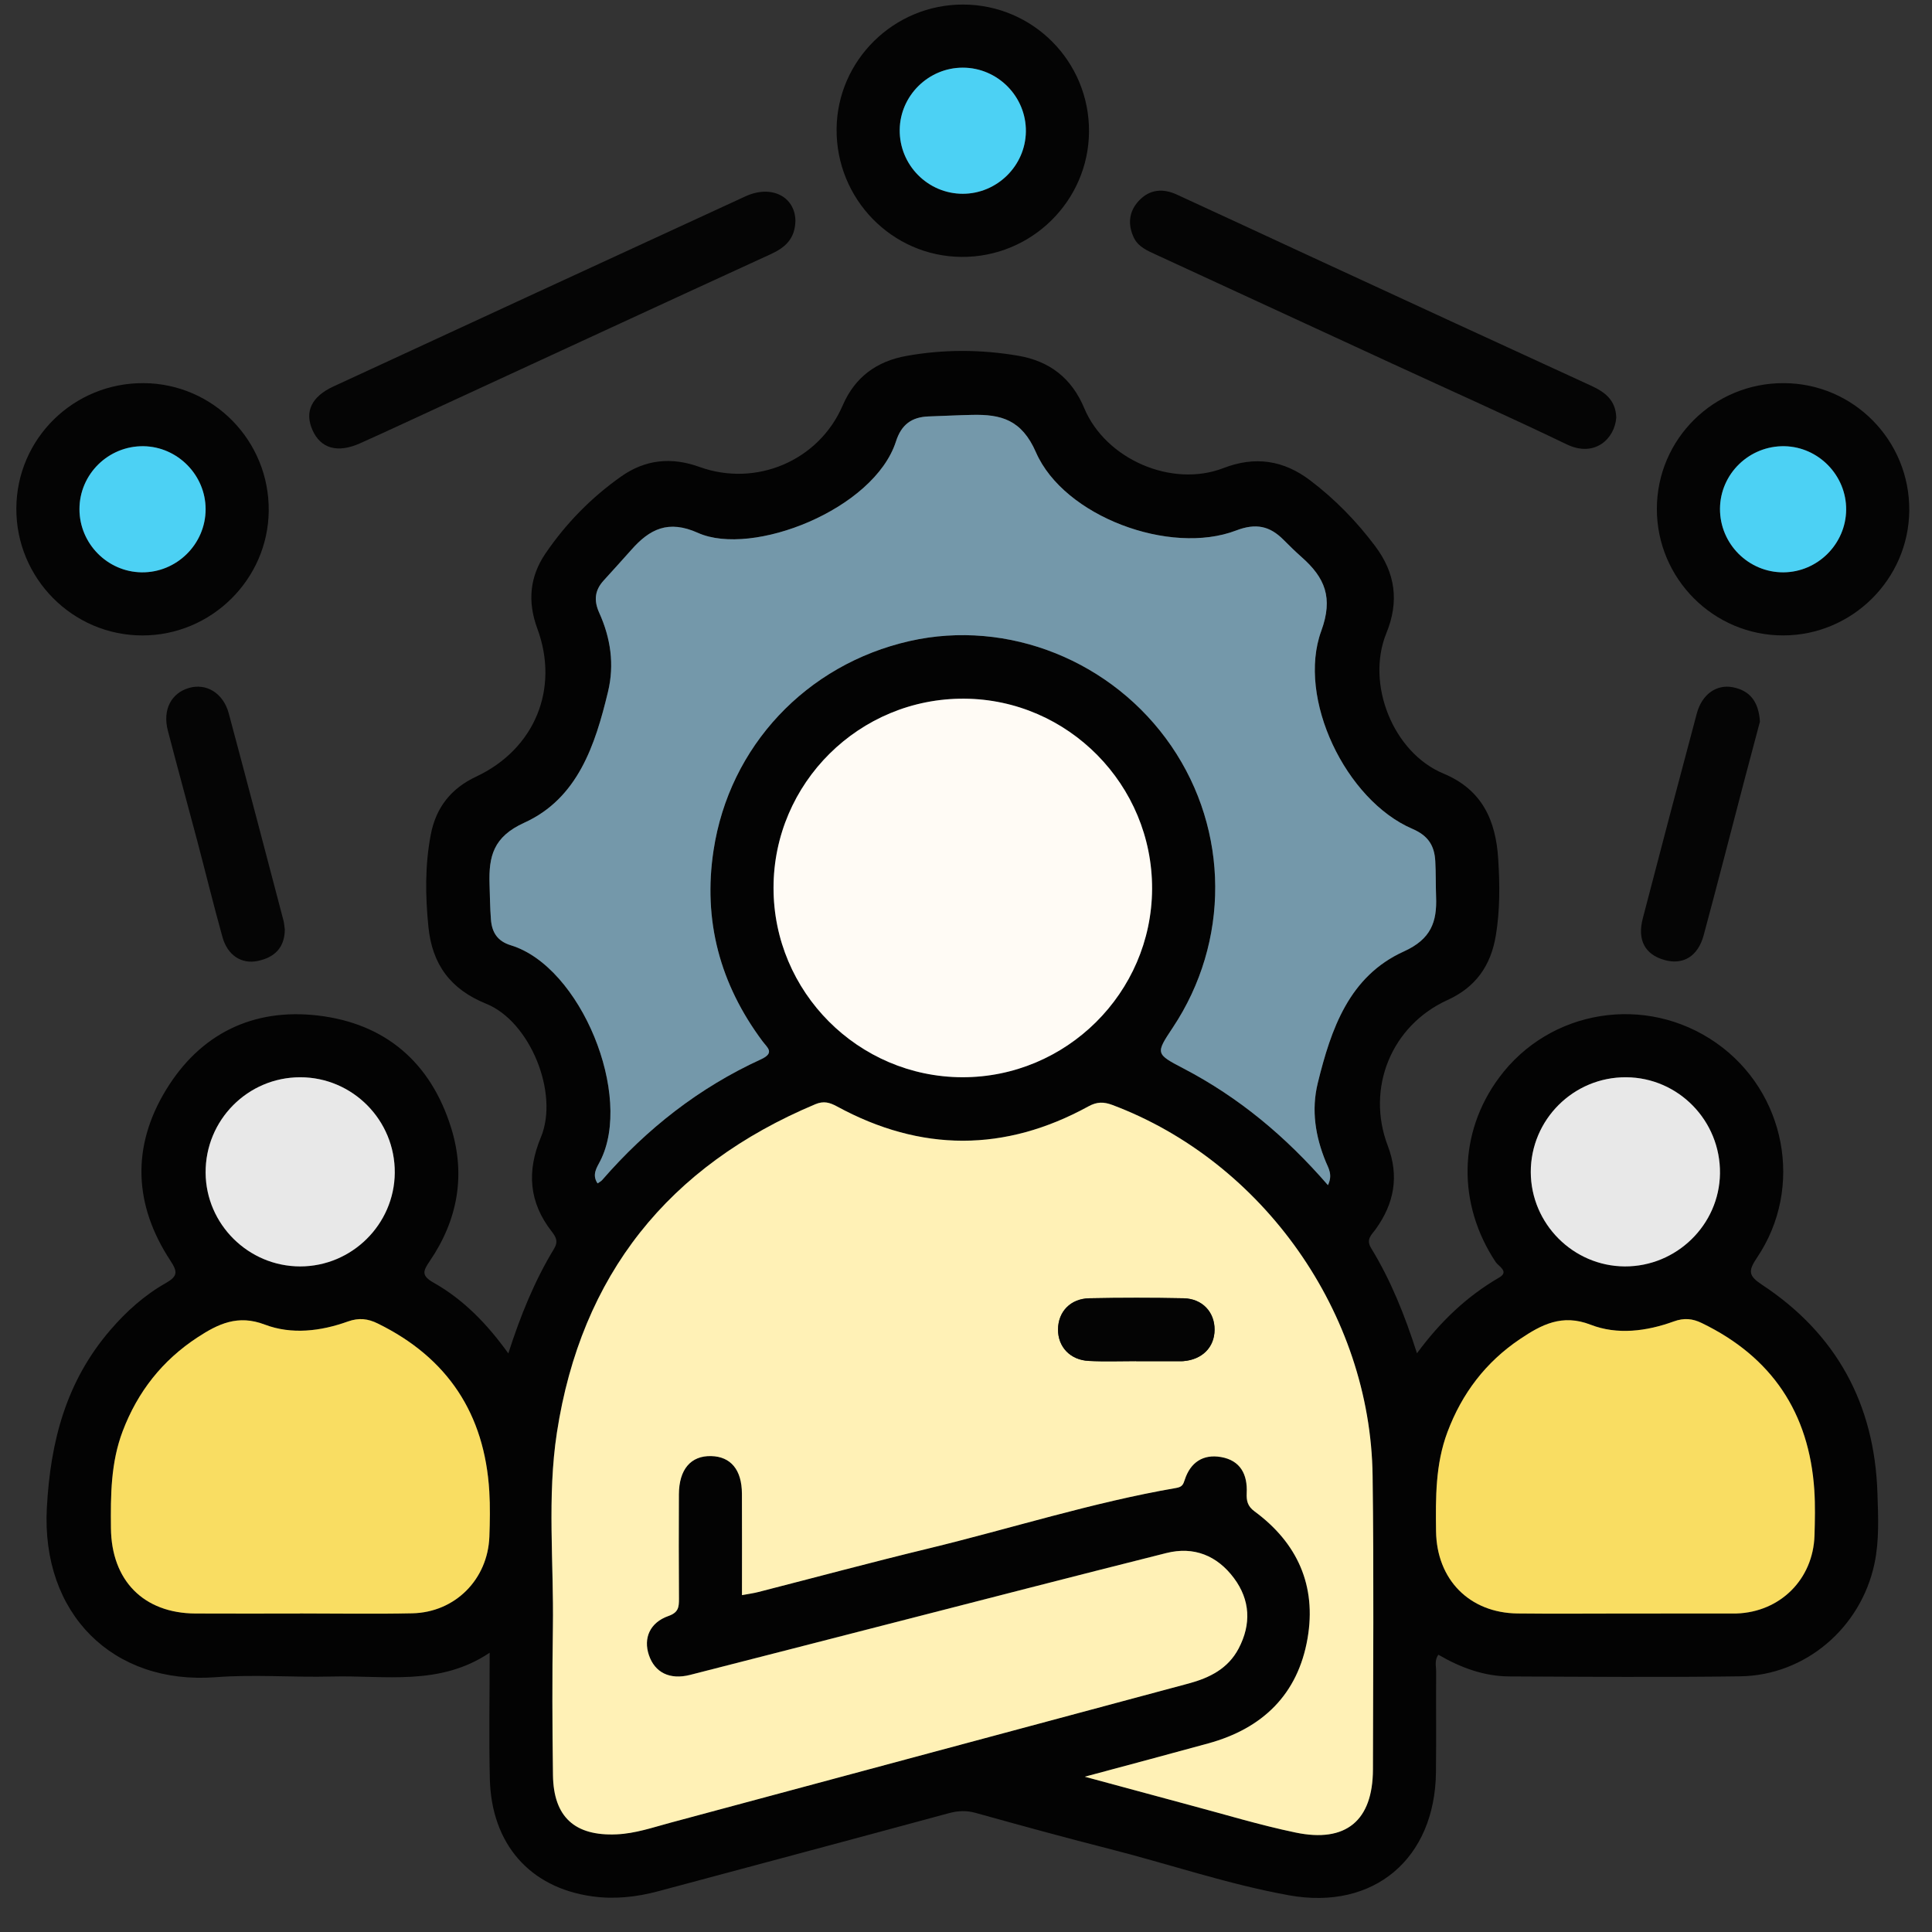
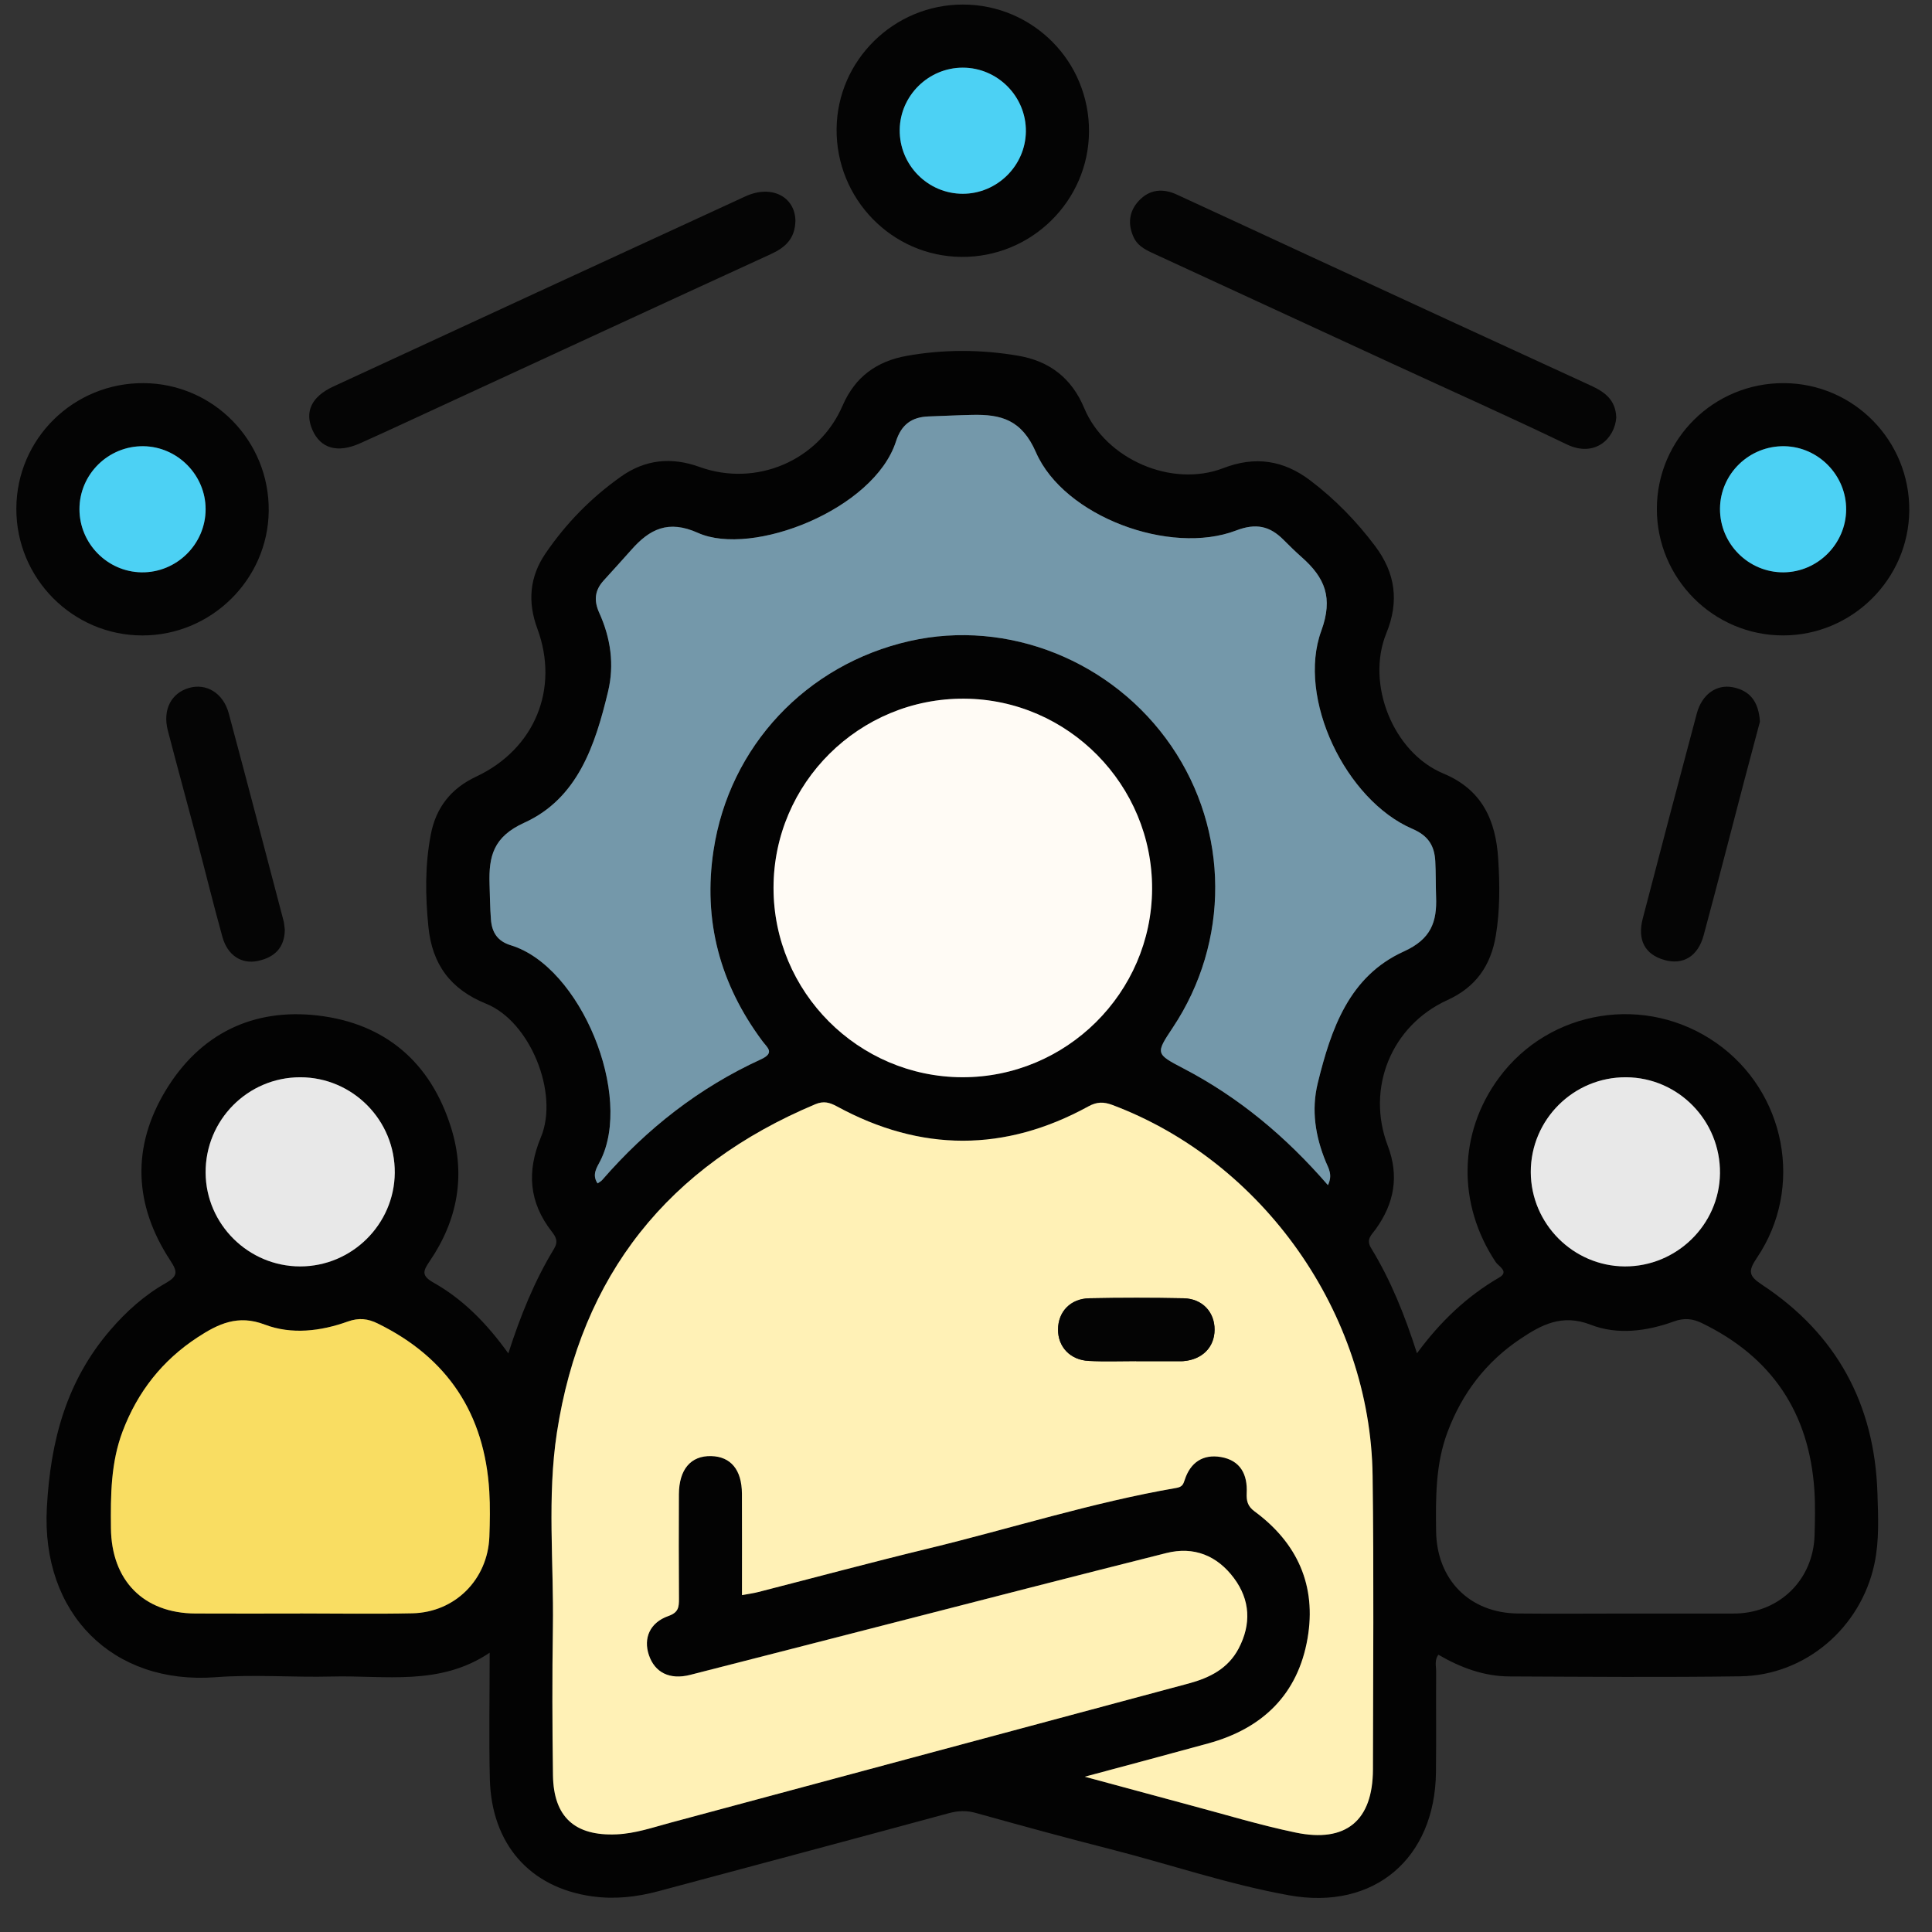
<svg xmlns="http://www.w3.org/2000/svg" version="1.1" id="Layer_1" x="0px" y="0px" width="85px" height="85px" viewBox="0 0 85 85" xml:space="preserve">
  <rect x="0" y="0" width="85" height="85" fill="#333333" stroke="none" />
  <g id="Layer_1_1_" display="none">
    <path display="inline" fill="#030303" d="M42.807,4.472c11.269,0,22.541,0.083,33.808-0.04c4.668-0.05,8.201,3.523,8.171,8.15   c-0.093,14.03-0.03,28.062-0.036,42.092c-0.001,3.911-2.402,6.93-6.115,7.725c-0.722,0.156-1.455,0.145-2.188,0.145   c-6.227,0.003-12.452,0.01-18.68-0.011c-0.635-0.003-0.882,0.114-0.861,0.821c0.055,1.886,0.041,3.774,0.005,5.662   c-0.011,0.575,0.123,0.764,0.731,0.756c2.535-0.035,5.072-0.043,7.606-0.002c2.024,0.033,3.799,0.73,5.179,2.269   c0.86,0.957,1.315,2.081,1.313,3.38c-0.003,1.268,0.003,2.536-0.001,3.805c-0.004,1.284-0.434,1.723-1.721,1.723   c-10.113,0.003-20.229,0-30.343,0c-7.945,0-15.89,0.002-23.835,0c-1.569,0-1.926-0.359-1.928-1.938c0-0.986,0-1.973,0-2.959   c0-3.25,1.911-5.523,5.111-6.137c1.094-0.208,2.189-0.146,3.286-0.152c1.888-0.013,3.776-0.037,5.662,0.014   c0.662,0.021,0.786-0.191,0.773-0.801c-0.04-1.859-0.05-3.722,0.003-5.578c0.021-0.731-0.233-0.865-0.905-0.863   c-6.311,0.023-12.622,0.006-18.933,0.018c-3.29,0.008-5.734-1.385-7.253-4.318c-0.511-0.987-0.75-2.061-0.75-3.174   c-0.003-14.37-0.021-28.738,0.01-43.106c0.009-4.264,3.414-7.468,7.826-7.472C20.098,4.464,31.452,4.472,42.807,4.472z    M74.936,42.17c-1.028,0.671-1.494,1.51-0.854,2.717c0.128,0.24,0.154,0.535,0.217,0.807c0.08,0.351,0.286,0.531,0.649,0.523   c1.06,0.271,2.118,0.547,3.18,0.819c1.106,0.296,2.214,0.595,3.322,0.888c0.353,0.094,0.618,0.137,0.601-0.416   c-0.041-1.316-0.031-2.638-0.002-3.955c0.01-0.432-0.166-0.585-0.546-0.673c-1.116-0.26-2.226-0.543-3.338-0.817   c-0.531-0.146-1.083-0.241-1.589-0.447C75.837,41.315,75.316,41.498,74.936,42.17z M80.848,39.854   c0.037,0.02,0.075,0.039,0.114,0.058c-0.017-0.042-0.034-0.083-0.051-0.125c-0.06-0.124-0.103-0.262-0.183-0.37   c-2.58-3.447-7.889-3.564-10.852-0.207c-0.59,0.668-1.182,0.963-2.061,0.733c-5.573-1.457-11.15-2.902-16.729-4.34   c-0.768-0.198-1.188-0.633-1.341-1.429c-0.646-3.31-3.31-5.64-6.655-5.796c-1.201-0.056-2.37,0.157-3.539,0.887   c1.757,0.452,3.354,0.897,4.968,1.264c0.906,0.206,1.41,0.689,1.625,1.59c0.287,1.202,0.631,2.391,0.98,3.577   c0.182,0.612,0.033,1.105-0.393,1.543c-0.941,0.97-1.887,1.936-2.826,2.907c-0.477,0.493-1.017,0.624-1.689,0.435   c-1.353-0.379-2.715-0.724-4.083-1.045c-0.324-0.076-0.655-0.3-1.094-0.127c0.127,0.184,0.211,0.325,0.315,0.45   c2.805,3.407,7.819,3.493,10.793,0.141c0.645-0.726,1.271-0.942,2.22-0.69c5.403,1.437,10.815,2.847,16.239,4.209   c1.007,0.254,1.539,0.721,1.733,1.756c0.356,1.889,1.433,3.345,3.024,4.401c2.127,1.416,5.152,1.554,6.932,0.337   c-0.248-0.279-0.609-0.269-0.923-0.353c-1.356-0.362-2.718-0.711-4.084-1.038c-0.698-0.168-1.144-0.551-1.333-1.251   c-0.338-1.247-0.7-2.488-1.039-3.735c-0.191-0.706-0.05-1.314,0.503-1.846c0.833-0.799,1.657-1.611,2.425-2.471   c0.641-0.716,1.328-0.907,2.258-0.643C77.672,39.123,79.232,39.597,80.848,39.854z M71.443,52.832   c-0.848-0.587-1.752-0.85-2.815-0.828c-3.257,0.059-6.517,0.061-9.772-0.003c-0.922-0.019-1.551,0.265-2.023,1.006   c-0.657,0.611-1.38,0.72-2.145,0.233c-1.453-0.924-2.764-0.811-4.408-0.139c-1.754,0.717-2.855,1.61-3.25,3.439   c-0.166,0.773-0.735,1.168-1.543,1.168c-1.771,0.002-3.543,0.002-5.315,0c-0.764-0.001-1.273-0.366-1.532-1.085   c-0.114-0.317-0.284-0.62-0.35-0.944c-0.254-1.253-0.949-2.021-2.247-2.209c-0.243-0.035-0.501-0.137-0.697-0.283   c-1.479-1.104-2.923-0.855-4.375,0.054c-0.766,0.479-1.487,0.379-2.144-0.234c-0.472-0.745-1.102-1.046-2.026-1.006   c-1.852,0.08-3.709,0.021-5.564,0.024c-4.58,0.009-9.161,0.021-13.741,0.031c-1.038-0.231-1.361-0.591-1.361-1.595   C6.129,37.644,6.128,24.824,6.136,12.005c0-1.399,0.862-2.254,2.25-2.313C8.583,9.683,8.78,9.688,8.977,9.688   c22.568,0,45.134,0,67.705,0c0.281,0,0.563-0.004,0.844,0.021c1.107,0.103,1.912,0.931,1.99,2.044   c0.02,0.281,0.01,0.563,0.01,0.845c0,7.241,0,14.481,0.007,21.722c0,0.31-0.146,0.677,0.284,0.877   c0.785,0.365,1.439,0.938,2.221,1.531c0-0.281,0-0.44,0-0.6c0-7.974,0.008-15.947-0.004-23.92c-0.004-2.98-2.066-5.029-5.059-5.03   c-22.767-0.006-45.531-0.006-68.295,0C5.654,7.181,3.618,9.25,3.61,12.293c-0.008,3.156-0.002,6.311-0.002,9.467   c0,10.96,0.006,21.92-0.006,32.879c-0.002,1.518,0.449,2.82,1.55,3.873c1.112,1.066,2.479,1.317,3.97,1.316   c22.455-0.014,44.911-0.01,67.366-0.01c0.31,0,0.619-0.004,0.93-0.021c2.211-0.108,4.032-1.612,4.475-3.794   c0.342-1.684,0.078-3.395,0.15-5.234C78.824,53.631,75.311,54.195,71.443,52.832z M74.945,34.031   c0.308,0.015,0.627-0.016,0.922,0.054c0.855,0.204,0.976-0.165,0.972-0.946c-0.034-6.354-0.019-12.709-0.019-19.064   c0-1.797,0-1.797-1.872-1.635c-0.169-0.015-0.335-0.044-0.503-0.044c-21.631-0.002-43.263,0.001-64.895-0.016   c-0.608,0-0.729,0.175-0.728,0.75c0.017,11.802,0.02,23.604-0.006,35.405c-0.001,0.705,0.233,0.802,0.849,0.799   c4.844-0.021,9.689-0.012,14.534-0.012c0.269,0,0.537,0,0.967,0c-0.768-0.805-0.59-1.563-0.155-2.262   c0.853-1.365,0.727-2.57,0.132-4.112c-0.715-1.852-1.674-3.013-3.592-3.436c-0.753-0.166-1.068-0.736-1.059-1.518   c0.021-1.662,0.005-3.323,0.006-4.985c0.001-1.238,0.155-1.615,1.328-1.917c1.692-0.437,2.481-1.452,3.196-3.057   c0.773-1.735,0.805-3.118-0.13-4.655c-0.489-0.804-0.248-1.476,0.405-2.103c1.138-1.091,2.236-2.224,3.353-3.339   c0.917-0.916,1.249-1.059,2.363-0.427c1.477,0.838,2.726,0.743,4.346,0.105c1.782-0.702,2.845-1.629,3.262-3.439   c0.199-0.863,0.836-1.189,1.712-1.175c1.548,0.027,3.098,0.007,4.646,0.007c1.457,0,1.775,0.124,2.166,1.48   c0.442,1.54,1.338,2.305,2.832,2.987c1.822,0.833,3.311,0.928,4.961-0.115c0.65-0.41,1.287-0.222,1.828,0.331   c0.905,0.927,1.825,1.839,2.748,2.75c1.911,1.888,1.873,1.699,0.727,4.084c-0.419,0.874-0.572,1.615,0.011,2.481   c0.37,0.548,0.657,1.205,0.782,1.852c0.205,1.044,0.806,1.515,1.768,1.842c2.661,0.903,2.346,0.848,2.357,3.405   c0.004,0.758-0.247,1.707,0.113,2.224c0.392,0.564,1.433,0.473,2.18,0.703c0.025,0.008,0.053,0.018,0.079,0.028   c0.323,0.131,0.569,0.053,0.825-0.2C70.182,35.062,72.412,34.192,74.945,34.031z M28.872,35.802   c-0.384-7.415,5.85-14.176,13.27-14.392c7.521-0.219,13.526,4.876,14.538,12.356c0.051,0.375,0.184,0.542,0.524,0.628   c1.553,0.393,3.104,0.795,4.653,1.2c0.383,0.1,0.592,0.101,0.604-0.429c0.043-1.681,0.069-1.681-1.526-2.302   c-0.262-0.102-0.518-0.222-0.785-0.305c-0.649-0.203-1.035-0.629-1.196-1.291c-0.392-1.594-1.022-3.091-1.874-4.496   c-0.318-0.524-0.33-1.057-0.063-1.607c0.172-0.354,0.321-0.717,0.481-1.077c0.563-1.26,0.565-1.263-0.406-2.227   c-0.558-0.555-1.046-1.376-1.714-1.571c-0.721-0.211-1.49,0.494-2.225,0.823c-0.687,0.308-1.271,0.292-1.907-0.106   c-1.101-0.689-2.274-1.287-3.54-1.542c-1.326-0.268-2.115-0.93-2.391-2.239c-0.034-0.162-0.146-0.31-0.176-0.472   c-0.168-0.87-0.664-1.171-1.549-1.069c-0.859,0.099-1.88-0.213-2.564,0.152c-0.661,0.354-0.703,1.461-1.011,2.238   c-0.252,0.637-0.655,1.001-1.322,1.157c-0.987,0.23-1.962,0.541-2.853,1.019c-2.883,1.548-1.911,1.406-5.009,0.099   c-0.406-0.171-0.671-0.167-0.946,0.18c-0.173,0.219-0.398,0.397-0.594,0.6c-0.548,0.563-1.422,1.067-1.547,1.714   c-0.124,0.638,0.483,1.436,0.82,2.14c0.334,0.699,0.313,1.323-0.105,1.989c-0.673,1.076-1.271,2.223-1.501,3.464   c-0.261,1.414-1.067,2.091-2.37,2.493c-1.407,0.433-1.39,0.504-1.383,1.952c0.004,0.787-0.25,1.764,0.121,2.307   c0.369,0.541,1.362,0.688,2.107,0.931c0.758,0.247,1.151,0.742,1.317,1.491c0.232,1.047,0.506,2.131,1.123,2.981   c1.118,1.539,1.053,2.987,0.071,4.498c-0.367,0.563-0.319,1.021,0.257,1.407c0.137,0.093,0.237,0.24,0.362,0.354   c0.6,0.545,1.05,1.491,1.784,1.58c0.679,0.082,1.458-0.48,2.158-0.828c0.678-0.338,1.277-0.304,1.906,0.101   c0.806,0.519,1.659,1.056,2.582,1.216c2.109,0.361,3.345,1.505,3.743,3.588c0.078,0.408,0.328,0.521,0.729,0.51   c0.816-0.027,1.639-0.058,2.449,0.006c0.662,0.054,0.958-0.209,1.131-0.813c0.16-0.564,0.438-1.096,0.633-1.65   c0.193-0.556,0.562-0.904,1.122-1.039c1.653-0.396,3.199-1.055,4.654-1.927c0.474-0.282,0.938-0.295,1.451-0.103   c0.853,0.322,1.704,1.193,2.526,0.896c0.791-0.285,1.316-1.265,2.019-1.869c0.511-0.438,0.573-0.812,0.278-1.425   c-0.369-0.772-1.064-1.556-0.85-2.415c0.225-0.895-0.206-0.964-0.798-1.089c-0.304-0.063-0.619-0.103-0.899-0.224   c-0.558-0.242-0.869-0.075-1.246,0.408c-2.629,3.394-6.104,5.32-10.394,5.502C35.58,49.609,29.284,43.768,28.872,35.802z    M42.837,78.238c7.856,0,15.714,0.005,23.572-0.008c0.858-0.002,2.01,0.379,2.493-0.174c0.424-0.483,0.103-1.607,0.137-2.447   c0.041-0.998-0.413-1.729-1.189-2.289c-0.901-0.65-1.928-0.862-3.025-0.862c-14.672,0.005-29.345,0.004-44.017,0.004   c-0.226,0-0.451-0.002-0.675,0.017c-2.325,0.191-3.51,1.459-3.51,3.748c0,0.338,0.051,0.687-0.01,1.012   c-0.168,0.904,0.253,1.021,1.05,1.019C26.053,78.229,34.445,78.238,42.837,78.238z M42.756,69.755   c3.547,0,7.096-0.009,10.645,0.011c0.548,0.002,0.801-0.092,0.787-0.729c-0.043-1.913-0.039-3.83-0.004-5.743   c0.012-0.62-0.238-0.761-0.791-0.76c-7.098,0.01-14.192,0.011-21.29-0.004c-0.522,0-0.676,0.166-0.669,0.679   c0.025,1.942,0.036,3.886-0.005,5.828c-0.012,0.616,0.199,0.735,0.767,0.731C35.717,69.743,39.237,69.755,42.756,69.755z    M51.479,42.481c-0.918-0.495-1.564-0.34-2.375,0.355c-5.365,4.607-13.638,2.094-15.63-4.689c-0.187-0.637-0.344-1.272,0.176-1.829   c0.523-0.561,1.155-0.438,1.806-0.269c2.121,0.552,4.249,1.08,6.369,1.632c0.311,0.081,0.543,0.148,0.837-0.112   c1.762-1.557,1.749-1.543,1.166-3.745c-0.151-0.574-0.442-0.801-0.995-0.934c-2.103-0.508-4.196-1.057-6.287-1.612   c-1.507-0.4-1.809-1.489-0.745-2.606c4.949-5.192,13.729-3.345,16.173,3.403c0.074,0.211,0.139,0.427,0.207,0.641   c0.246,0.746,0.992,0.717,1.473,0.663c0.434-0.049,0.105-0.634,0.017-0.957c-1.271-4.605-5.249-7.93-9.894-8.291   c-4.81-0.374-9.317,2.3-11.229,6.659c-1.946,4.435-0.879,9.558,2.675,12.853C39.92,48.001,47.711,47.467,51.479,42.481z    M60.552,49.271c2.269,0,4.388,0,6.589,0c-0.58-0.953-1.072-1.862-1.317-2.875c-0.068-0.282-0.271-0.342-0.482-0.396   c-1.711-0.445-3.426-0.873-5.133-1.327c-0.515-0.136-0.563,0.084-0.403,0.468c0.283,0.672,0.577,1.338,0.896,1.994   C61.05,47.855,61.2,48.557,60.552,49.271z" />
    <path display="inline" fill="#D7EBFD" d="M74.945,34.031c-2.533,0.161-4.766,1.03-6.59,2.832c-0.256,0.253-0.502,0.332-0.824,0.2   c-0.026-0.011-0.053-0.02-0.079-0.028c-0.747-0.23-1.788-0.139-2.181-0.703c-0.359-0.518-0.108-1.466-0.112-2.224   c-0.013-2.558,0.304-2.502-2.357-3.405c-0.962-0.327-1.563-0.798-1.768-1.842c-0.125-0.647-0.412-1.304-0.782-1.852   c-0.583-0.867-0.43-1.607-0.011-2.481c1.147-2.385,1.186-2.196-0.728-4.084c-0.922-0.91-1.842-1.823-2.746-2.75   c-0.543-0.553-1.179-0.741-1.828-0.331c-1.651,1.042-3.14,0.947-4.961,0.115c-1.494-0.682-2.391-1.447-2.834-2.987   c-0.39-1.356-0.707-1.479-2.164-1.48c-1.551,0-3.1,0.021-4.647-0.007c-0.876-0.015-1.513,0.312-1.712,1.175   c-0.417,1.81-1.48,2.737-3.262,3.439c-1.62,0.638-2.869,0.733-4.346-0.105c-1.115-0.632-1.446-0.489-2.363,0.427   c-1.116,1.115-2.214,2.248-3.353,3.339c-0.653,0.627-0.895,1.298-0.405,2.103c0.935,1.538,0.903,2.92,0.13,4.655   c-0.714,1.604-1.503,2.62-3.196,3.057c-1.173,0.303-1.327,0.679-1.328,1.917c-0.001,1.662,0.014,3.324-0.006,4.985   c-0.009,0.782,0.305,1.352,1.059,1.518c1.918,0.422,2.877,1.584,3.592,3.436c0.595,1.542,0.721,2.747-0.132,4.112   c-0.435,0.697-0.613,1.457,0.155,2.262c-0.43,0-0.698,0-0.967,0c-4.844,0-9.689-0.012-14.534,0.012   c-0.616,0.003-0.85-0.094-0.849-0.799C8.843,36.733,8.84,24.931,8.823,13.129c0-0.575,0.12-0.75,0.728-0.75   c21.631,0.017,43.264,0.014,64.895,0.016c0.168,0,0.334,0.029,0.503,0.044C74.947,19.637,74.945,26.834,74.945,34.031z" />
    <path display="inline" fill="#E8EBED" d="M28.825,53.007c0.657,0.613,1.378,0.714,2.144,0.234c1.452-0.909,2.897-1.157,4.375-0.054   c0.196,0.146,0.455,0.248,0.697,0.283c1.298,0.188,1.993,0.956,2.247,2.209c0.065,0.324,0.236,0.627,0.35,0.944   c0.259,0.719,0.768,1.084,1.532,1.085c1.771,0.002,3.543,0.002,5.314,0c0.809,0,1.379-0.395,1.545-1.168   c0.394-1.829,1.494-2.723,3.248-3.439c1.646-0.672,2.957-0.785,4.408,0.139c0.766,0.484,1.487,0.378,2.146-0.233   c4.573,0.004,9.146,0.007,13.721,0.015c0.315,0,0.614-0.035,0.892-0.188c3.867,1.364,7.382,0.799,10.6-2.062   c-0.072,1.842,0.189,3.552-0.15,5.234c-0.441,2.182-2.264,3.686-4.475,3.794c-0.311,0.017-0.62,0.021-0.93,0.021   c-22.455,0-44.911-0.004-67.366,0.01c-1.49,0.001-2.858-0.25-3.97-1.316c-1.101-1.054-1.552-2.357-1.55-3.873   C3.615,43.68,3.608,32.72,3.608,21.76c0-3.156-0.006-6.311,0.002-9.467C3.618,9.25,5.654,7.181,8.678,7.18   c22.765-0.006,45.53-0.006,68.294,0c2.992,0,5.055,2.05,5.06,5.03c0.012,7.974,0.004,15.947,0.004,23.92c0,0.159,0,0.318,0,0.6   c-0.78-0.593-1.435-1.166-2.22-1.531c-0.432-0.2-0.285-0.567-0.285-0.877c-0.008-7.241-0.006-14.481-0.006-21.722   c0-0.282,0.009-0.564-0.012-0.845c-0.076-1.114-0.882-1.942-1.988-2.044c-0.28-0.026-0.563-0.021-0.846-0.021   c-22.568-0.001-45.136-0.001-67.704,0c-0.197,0-0.395-0.005-0.592,0.003c-1.388,0.059-2.249,0.914-2.25,2.313   C6.128,24.824,6.129,37.644,6.133,50.463c0,1.004,0.324,1.362,1.361,1.596c-0.106,0.771,0.311,0.967,0.993,0.965   C15.267,53.011,22.046,53.011,28.825,53.007z" />
    <path display="inline" fill="#FBDD75" d="M28.872,35.802c0.413,7.966,6.708,13.808,14.671,13.474   c4.289-0.18,7.766-2.107,10.395-5.5c0.375-0.484,0.688-0.651,1.246-0.409c0.279,0.12,0.596,0.161,0.898,0.224   c0.592,0.125,1.021,0.194,0.798,1.09c-0.216,0.858,0.479,1.641,0.851,2.414c0.295,0.613,0.23,0.985-0.279,1.426   c-0.701,0.604-1.227,1.584-2.02,1.869c-0.822,0.295-1.674-0.576-2.525-0.897c-0.514-0.192-0.979-0.181-1.451,0.103   c-1.455,0.872-3.001,1.53-4.654,1.928c-0.563,0.135-0.929,0.482-1.121,1.037c-0.195,0.557-0.474,1.086-0.634,1.651   c-0.173,0.604-0.469,0.866-1.131,0.813c-0.812-0.063-1.633-0.035-2.449-0.008c-0.4,0.014-0.651-0.101-0.729-0.509   c-0.398-2.083-1.634-3.226-3.743-3.588c-0.923-0.16-1.776-0.696-2.582-1.216c-0.629-0.403-1.228-0.438-1.906-0.102   c-0.7,0.349-1.479,0.91-2.158,0.83c-0.734-0.09-1.184-1.035-1.784-1.58c-0.125-0.113-0.225-0.262-0.362-0.354   c-0.576-0.386-0.625-0.843-0.257-1.407c0.982-1.511,1.046-2.959-0.071-4.498c-0.617-0.851-0.891-1.934-1.123-2.981   c-0.166-0.749-0.559-1.244-1.317-1.491c-0.745-0.243-1.738-0.39-2.107-0.931c-0.371-0.543-0.116-1.521-0.121-2.307   c-0.007-1.448-0.024-1.519,1.383-1.952c1.303-0.402,2.109-1.079,2.37-2.493c0.23-1.242,0.828-2.389,1.501-3.464   c0.418-0.666,0.44-1.29,0.105-1.989c-0.337-0.704-0.944-1.502-0.82-2.14c0.125-0.647,0.999-1.151,1.547-1.714   c0.196-0.202,0.421-0.38,0.594-0.6c0.275-0.347,0.54-0.351,0.946-0.18c3.098,1.307,2.126,1.449,5.009-0.099   c0.891-0.478,1.866-0.789,2.853-1.019c0.667-0.155,1.07-0.52,1.322-1.157c0.308-0.777,0.35-1.885,1.011-2.238   c0.684-0.366,1.705-0.054,2.564-0.152c0.886-0.102,1.38,0.2,1.55,1.069c0.029,0.163,0.141,0.31,0.174,0.472   c0.275,1.309,1.064,1.971,2.392,2.239c1.265,0.255,2.44,0.853,3.54,1.542c0.636,0.398,1.222,0.414,1.906,0.106   c0.733-0.329,1.505-1.034,2.226-0.823c0.668,0.195,1.156,1.016,1.714,1.571c0.973,0.964,0.969,0.967,0.406,2.227   c-0.16,0.359-0.311,0.723-0.482,1.077c-0.268,0.551-0.256,1.083,0.063,1.607c0.851,1.404,1.481,2.901,1.874,4.496   c0.16,0.662,0.547,1.087,1.197,1.291c0.268,0.083,0.522,0.203,0.785,0.305c1.596,0.622,1.568,0.621,1.525,2.302   c-0.014,0.53-0.223,0.529-0.605,0.429c-1.549-0.404-3.101-0.807-4.652-1.2c-0.342-0.086-0.475-0.253-0.525-0.628   c-1.011-7.48-7.016-12.575-14.537-12.356C34.722,21.625,28.488,28.387,28.872,35.802z" />
    <path display="inline" fill="#EBEEF0" d="M42.837,78.238c-8.393,0-16.785-0.012-25.177,0.018c-0.797,0.002-1.218-0.113-1.05-1.018   c0.061-0.326,0.01-0.674,0.01-1.012c0-2.289,1.186-3.558,3.51-3.748c0.224-0.02,0.45-0.018,0.675-0.018   c14.672,0,29.345,0.001,44.017-0.004c1.099,0,2.123,0.212,3.025,0.863c0.776,0.56,1.23,1.289,1.189,2.287   c-0.034,0.841,0.287,1.965-0.137,2.447c-0.483,0.553-1.635,0.172-2.493,0.174C58.552,78.243,50.693,78.238,42.837,78.238z" />
    <path display="inline" fill="#817481" d="M80.846,39.855c-1.611-0.258-3.174-0.732-4.738-1.177   c-0.93-0.264-1.616-0.073-2.258,0.643c-0.768,0.86-1.592,1.672-2.425,2.471c-0.553,0.531-0.694,1.14-0.503,1.845   c0.339,1.248,0.701,2.489,1.039,3.736c0.189,0.7,0.635,1.083,1.333,1.251c1.366,0.327,2.728,0.676,4.084,1.038   c0.313,0.084,0.675,0.072,0.923,0.352c-1.779,1.219-4.805,1.08-6.932-0.336c-1.594-1.058-2.668-2.514-3.023-4.4   c-0.195-1.036-0.729-1.504-1.734-1.756c-5.424-1.364-10.836-2.773-16.239-4.21c-0.947-0.252-1.575-0.036-2.22,0.69   c-2.975,3.351-7.988,3.267-10.793-0.141c-0.104-0.125-0.188-0.266-0.315-0.45c0.438-0.173,0.77,0.052,1.094,0.127   c1.368,0.321,2.731,0.666,4.083,1.045c0.673,0.189,1.212,0.058,1.689-0.435c0.939-0.971,1.885-1.937,2.826-2.907   c0.426-0.438,0.572-0.932,0.393-1.543c-0.352-1.186-0.693-2.375-0.98-3.577c-0.215-0.901-0.719-1.385-1.625-1.59   c-1.614-0.367-3.21-0.812-4.968-1.264c1.169-0.73,2.338-0.943,3.539-0.887c3.346,0.157,6.012,2.487,6.655,5.796   c0.153,0.795,0.573,1.23,1.341,1.429c5.577,1.438,11.154,2.883,16.729,4.34c0.879,0.23,1.471-0.064,2.061-0.733   c2.963-3.358,8.271-3.24,10.852,0.207c0.08,0.108,0.123,0.246,0.183,0.37C80.891,39.81,80.867,39.832,80.846,39.855z" />
    <path display="inline" fill="#A499A4" d="M42.756,69.755c-3.52,0-7.04-0.012-10.56,0.013c-0.568,0.004-0.779-0.115-0.767-0.73   c0.041-1.941,0.03-3.887,0.005-5.828c-0.006-0.514,0.147-0.68,0.669-0.678c7.096,0.014,14.192,0.013,21.29,0.003   c0.553-0.001,0.803,0.14,0.791,0.76c-0.035,1.913-0.039,3.83,0.004,5.743c0.014,0.638-0.239,0.73-0.787,0.729   C49.854,69.746,46.305,69.755,42.756,69.755z" />
    <path display="inline" fill="#E7E9EB" d="M51.479,42.481c-3.768,4.985-11.559,5.52-16.257,1.162   c-3.554-3.295-4.621-8.417-2.675-12.854c1.912-4.359,6.421-7.033,11.229-6.659c4.645,0.361,8.623,3.686,9.894,8.291   c0.09,0.322,0.417,0.908-0.017,0.957c-0.479,0.054-1.227,0.083-1.473-0.663c-0.068-0.213-0.133-0.43-0.207-0.641   c-2.443-6.748-11.225-8.595-16.173-3.403c-1.064,1.117-0.762,2.207,0.745,2.606c2.091,0.555,4.184,1.104,6.287,1.612   c0.552,0.133,0.843,0.36,0.995,0.934c0.583,2.202,0.596,2.188-1.166,3.745c-0.294,0.26-0.526,0.193-0.837,0.112   c-2.121-0.553-4.248-1.081-6.369-1.632c-0.65-0.169-1.283-0.292-1.806,0.269c-0.52,0.556-0.363,1.191-0.176,1.829   c1.993,6.784,10.265,9.297,15.63,4.689C49.913,42.141,50.561,41.986,51.479,42.481z" />
    <path display="inline" fill="#C3E1FE" d="M74.945,34.031c0-7.197,0.002-14.394,0.003-21.591c1.872-0.162,1.872-0.162,1.872,1.635   c0,6.355-0.016,12.71,0.019,19.064c0.004,0.781-0.114,1.149-0.972,0.946C75.572,34.015,75.253,34.046,74.945,34.031z" />
    <path display="inline" fill="#D4E8FA" d="M60.552,49.271c0.648-0.715,0.498-1.416,0.147-2.138   c-0.318-0.655-0.612-1.323-0.896-1.995c-0.16-0.383-0.109-0.603,0.403-0.467c1.707,0.454,3.422,0.883,5.133,1.327   c0.212,0.056,0.414,0.114,0.481,0.397c0.246,1.012,0.738,1.922,1.318,2.875C64.939,49.271,62.82,49.271,60.552,49.271z" />
    <path display="inline" fill="#D2E4F3" d="M28.825,53.007c-6.779,0.004-13.559,0.004-20.338,0.017   c-0.683,0.002-1.099-0.194-0.993-0.965c4.58-0.012,9.161-0.023,13.741-0.033c1.855-0.004,3.712,0.057,5.564-0.023   C27.724,51.961,28.353,52.262,28.825,53.007z" />
    <path display="inline" fill="#E6E9EC" d="M78.164,42.063c1.111,0.274,2.223,0.557,3.338,0.817c0.38,0.088,0.557,0.242,0.546,0.673   c-0.03,1.317-0.039,2.639,0.002,3.955c0.019,0.553-0.248,0.51-0.601,0.416c-1.108-0.293-2.215-0.592-3.322-0.888   C78.141,45.379,78.15,43.721,78.164,42.063z" />
    <path display="inline" fill="#C2DFFB" d="M78.164,42.063c-0.014,1.658-0.023,3.315-0.037,4.974c-1.061-0.273-2.12-0.547-3.18-0.819   c-0.004-1.35-0.008-2.698-0.012-4.047c0.381-0.673,0.9-0.855,1.64-0.554C77.081,41.822,77.633,41.918,78.164,42.063z" />
-     <path display="inline" fill="#D2E4F3" d="M71.443,52.832c-0.277,0.154-0.576,0.189-0.893,0.188   c-4.574-0.008-9.146-0.01-13.721-0.014c0.473-0.742,1.102-1.023,2.023-1.006c3.256,0.063,6.517,0.063,9.772,0.003   C69.691,51.982,70.598,52.245,71.443,52.832z" />
    <path display="inline" fill="#D3E6F8" d="M74.936,42.17c0.004,1.35,0.008,2.698,0.013,4.047c-0.363,0.008-0.569-0.174-0.649-0.523   c-0.063-0.271-0.089-0.565-0.217-0.807C73.441,43.682,73.906,42.841,74.936,42.17z" />
    <path display="inline" fill="#817481" d="M80.911,39.788c0.017,0.042,0.034,0.083,0.051,0.125c-0.039-0.02-0.077-0.039-0.114-0.058   C80.867,39.832,80.891,39.81,80.911,39.788z" />
  </g>
  <path fill-rule="evenodd" clip-rule="evenodd" fill="#030303" d="M22.364,59.543c0.537-1.668,1.154-3.189,2.01-4.599  c0.198-0.327,0.086-0.52-0.102-0.764c-0.999-1.283-1.103-2.641-0.475-4.146c0.808-1.937-0.476-5.096-2.409-5.874  c-1.574-0.637-2.376-1.737-2.54-3.385c-0.137-1.36-0.153-2.716,0.105-4.06c0.226-1.176,0.879-2.023,1.995-2.546  c2.585-1.214,3.671-3.874,2.691-6.517c-0.432-1.167-0.342-2.272,0.36-3.302c0.903-1.324,2.011-2.456,3.323-3.383  c1.074-0.76,2.226-0.867,3.456-0.423c2.485,0.897,5.249-0.271,6.295-2.704c0.547-1.266,1.51-1.947,2.805-2.181  c1.634-0.294,3.284-0.288,4.919-0.008c1.378,0.236,2.352,0.983,2.905,2.307c0.942,2.251,3.855,3.512,6.12,2.637  c1.404-0.542,2.653-0.347,3.826,0.544c1.089,0.826,2.035,1.797,2.855,2.89c0.887,1.181,1.063,2.431,0.491,3.828  c-0.913,2.235,0.3,5.255,2.507,6.174c1.716,0.714,2.309,2.071,2.414,3.762c0.07,1.125,0.081,2.25-0.106,3.372  c-0.223,1.326-0.883,2.267-2.131,2.835c-2.466,1.124-3.586,3.877-2.623,6.406c0.511,1.341,0.284,2.544-0.534,3.678  c-0.18,0.248-0.436,0.44-0.198,0.827c0.861,1.408,1.474,2.931,2.018,4.628c1.029-1.399,2.196-2.507,3.617-3.333  c0.454-0.263-0.026-0.493-0.151-0.676c-1.698-2.555-1.653-5.68,0.139-8.108c2.23-3.026,6.477-3.706,9.571-1.531  c3.048,2.14,3.868,6.359,1.779,9.448c-0.404,0.598-0.358,0.801,0.24,1.194c3.268,2.161,4.939,5.249,5.063,9.155  c0.034,1.035,0.087,2.076-0.131,3.109c-0.596,2.81-3.029,4.914-5.903,4.954c-3.382,0.048-6.765,0.02-10.149,0.005  c-1.117-0.003-2.142-0.379-3.133-0.955c-0.181,0.246-0.097,0.507-0.099,0.744c-0.008,1.475,0.008,2.95-0.008,4.424  c-0.041,3.8-2.725,6.09-6.459,5.417c-2.696-0.485-5.297-1.38-7.949-2.053c-1.957-0.497-3.9-1.033-5.845-1.573  c-0.409-0.114-0.777-0.096-1.186,0.015c-4.256,1.154-8.517,2.291-12.777,3.432c-0.958,0.257-1.935,0.363-2.918,0.223  c-2.743-0.385-4.425-2.311-4.492-5.174c-0.042-1.792-0.007-3.585-0.007-5.543c-2.2,1.48-4.606,0.988-6.935,1.047  c-1.705,0.045-3.42-0.1-5.116,0.03c-4.524,0.345-7.684-2.787-7.431-7.456c0.158-2.941,0.856-5.567,2.789-7.814  c0.703-0.818,1.503-1.537,2.436-2.065c0.543-0.31,0.532-0.502,0.206-0.999c-1.608-2.45-1.71-5.007-0.188-7.506  c1.507-2.471,3.829-3.605,6.685-3.271c2.965,0.35,4.961,2.063,5.857,4.936c0.651,2.087,0.288,4.063-0.934,5.86  c-0.296,0.435-0.394,0.642,0.16,0.955C20.372,57.164,21.408,58.214,22.364,59.543z M47.726,78.168  c1.688,0.456,3.135,0.85,4.582,1.237c1.559,0.414,3.108,0.888,4.685,1.216c2.229,0.467,3.404-0.527,3.409-2.778  c0.007-4.308,0.044-8.616-0.015-12.922c-0.092-7.14-4.819-13.818-11.453-16.311c-0.379-0.141-0.672-0.143-1.044,0.061  c-3.682,2.021-7.377,2.014-11.064,0.007c-0.324-0.175-0.584-0.255-0.958-0.098c-6.463,2.715-10.303,7.514-11.368,14.445  c-0.436,2.838-0.134,5.716-0.177,8.574c-0.033,2.168-0.027,4.338,0.004,6.507c0.027,1.836,0.964,2.678,2.803,2.595  c0.817-0.035,1.584-0.302,2.363-0.511c7.6-2.043,15.199-4.087,22.799-6.125c0.928-0.25,1.734-0.654,2.2-1.538  c0.563-1.069,0.513-2.137-0.207-3.101c-0.735-0.985-1.758-1.407-2.978-1.099c-4.055,1.02-8.102,2.065-12.151,3.104  c-2.933,0.751-5.862,1.51-8.797,2.256c-0.896,0.227-1.551-0.104-1.812-0.872c-0.25-0.741,0.041-1.431,0.858-1.719  c0.448-0.156,0.466-0.396,0.465-0.759c-0.01-1.531-0.01-3.063-0.003-4.594c0.005-1.098,0.523-1.703,1.418-1.683  c0.863,0.02,1.351,0.603,1.355,1.653c0.007,1.472,0.002,2.944,0.002,4.464c0.285-0.053,0.512-0.082,0.733-0.14  c2.485-0.637,4.963-1.305,7.457-1.908c3.641-0.882,7.216-2.03,10.915-2.667c0.258-0.045,0.307-0.146,0.375-0.358  c0.248-0.769,0.811-1.139,1.595-1.002c0.853,0.147,1.173,0.763,1.131,1.589c-0.014,0.326,0.03,0.57,0.345,0.801  c1.889,1.39,2.732,3.275,2.332,5.59c-0.424,2.464-1.981,3.966-4.37,4.619C51.437,77.176,49.713,77.634,47.726,78.168z   M58.424,52.142c0.217-0.455,0.028-0.734-0.093-1.023c-0.463-1.124-0.647-2.282-0.354-3.474c0.583-2.374,1.376-4.695,3.787-5.786  c1.196-0.541,1.462-1.302,1.417-2.411c-0.019-0.52-0.007-1.041-0.035-1.56c-0.037-0.677-0.304-1.121-1.007-1.422  c-2.932-1.261-5.093-5.748-4.008-8.711c0.535-1.465,0.151-2.341-0.849-3.23c-0.282-0.249-0.551-0.512-0.815-0.778  c-0.605-0.608-1.213-0.741-2.085-0.407c-2.906,1.11-7.571-0.616-8.805-3.44c-0.629-1.442-1.541-1.675-2.811-1.647  c-0.634,0.014-1.269,0.048-1.903,0.068c-0.744,0.023-1.205,0.352-1.444,1.098c-0.964,2.999-6.327,5.096-8.713,4.025  c-1.305-0.585-2.126-0.167-2.935,0.751c-0.4,0.455-0.813,0.898-1.218,1.35c-0.388,0.432-0.436,0.873-0.186,1.425  c0.498,1.102,0.671,2.269,0.382,3.465c-0.564,2.349-1.331,4.694-3.684,5.762c-1.372,0.623-1.564,1.49-1.528,2.693  c0.016,0.519,0.022,1.042,0.061,1.558c0.042,0.56,0.275,0.956,0.872,1.139c3.084,0.936,5.408,6.631,3.931,9.501  c-0.144,0.28-0.371,0.594-0.111,0.976c0.08-0.058,0.155-0.092,0.205-0.151c1.956-2.253,4.261-4.06,6.977-5.304  c0.633-0.291,0.287-0.513,0.069-0.806c-1.864-2.503-2.621-5.3-2.148-8.397c0.695-4.572,4.079-8.171,8.625-9.202  c4.33-0.982,8.946,0.871,11.515,4.619c2.553,3.727,2.577,8.61,0.064,12.387c-0.759,1.142-0.765,1.153,0.472,1.798  C54.503,48.277,56.569,50,58.424,52.142z M42.333,47.394c4.576,0.012,8.332-3.711,8.354-8.28c0.02-4.578-3.694-8.344-8.26-8.374  c-4.619-0.031-8.393,3.711-8.395,8.322C34.03,43.641,37.756,47.379,42.333,47.394z M13.195,70.989c0-0.001,0-0.001,0-0.003  c1.647,0,3.295,0.028,4.942-0.007c1.882-0.039,3.322-1.488,3.393-3.369c0.024-0.663,0.037-1.328-0.003-1.993  c-0.204-3.409-1.831-5.88-4.907-7.388c-0.437-0.216-0.831-0.26-1.313-0.089c-1.196,0.431-2.48,0.584-3.657,0.137  c-1.186-0.454-2.056-0.029-2.96,0.562c-1.548,1.013-2.633,2.393-3.291,4.123c-0.527,1.387-0.533,2.824-0.518,4.271  c0.023,2.304,1.434,3.742,3.718,3.755C10.131,70.997,11.663,70.989,13.195,70.989z M71.543,70.989c1.561,0,3.122,0,4.685,0  c0.058,0,0.114,0,0.171-0.001c1.925-0.063,3.373-1.504,3.434-3.43c0.019-0.663,0.035-1.329-0.008-1.993  c-0.225-3.406-1.871-5.865-4.953-7.356c-0.401-0.195-0.775-0.236-1.231-0.07c-1.192,0.433-2.482,0.601-3.655,0.145  c-1.26-0.49-2.169-0.002-3.109,0.63c-1.507,1.013-2.555,2.389-3.194,4.096c-0.531,1.418-0.518,2.886-0.5,4.359  c0.027,2.131,1.474,3.596,3.592,3.618C68.364,71.004,69.952,70.989,71.543,70.989z M13.209,47.395c-2.31,0-4.178,1.886-4.163,4.201  c0.015,2.267,1.882,4.119,4.158,4.121c2.273,0.002,4.144-1.848,4.164-4.115C17.389,49.288,15.515,47.395,13.209,47.395z   M71.482,55.717c2.274,0.01,4.16-1.828,4.19-4.09c0.028-2.314-1.828-4.221-4.131-4.232c-2.311-0.014-4.196,1.863-4.193,4.172  C67.355,53.839,69.213,55.704,71.482,55.717z" />
  <path fill-rule="evenodd" clip-rule="evenodd" fill="#040404" d="M6.322,16.856c3.067,0.021,5.532,2.54,5.501,5.621  c-0.032,3.022-2.531,5.483-5.563,5.48c-3.062-0.003-5.553-2.514-5.541-5.585C0.73,19.302,3.237,16.836,6.322,16.856z M9.046,22.405  c0.001-1.501-1.232-2.751-2.732-2.773c-1.545-0.021-2.819,1.231-2.818,2.772c0.001,1.507,1.227,2.754,2.731,2.776  C7.766,25.202,9.044,23.943,9.046,22.405z" />
  <path fill-rule="evenodd" clip-rule="evenodd" fill="#040404" d="M78.486,16.856c3.069,0.014,5.539,2.527,5.514,5.606  c-0.025,3.024-2.518,5.492-5.548,5.494c-3.064,0.002-5.561-2.501-5.557-5.571C72.9,19.315,75.401,16.842,78.486,16.856z   M75.673,22.383c-0.008,1.543,1.256,2.808,2.796,2.796c1.504-0.011,2.742-1.253,2.754-2.755c0.012-1.504-1.212-2.763-2.711-2.793  C76.963,19.603,75.681,20.846,75.673,22.383z" />
  <path fill-rule="evenodd" clip-rule="evenodd" fill="#040404" d="M47.912,5.787c-0.017,3.06-2.541,5.541-5.613,5.516  c-3.059-0.026-5.523-2.554-5.492-5.636c0.03-3.021,2.528-5.474,5.568-5.467C45.448,0.207,47.929,2.71,47.912,5.787z M39.584,5.708  c-0.02,1.546,1.234,2.817,2.775,2.817c1.507-0.001,2.755-1.229,2.775-2.732c0.022-1.539-1.237-2.817-2.777-2.816  C40.851,2.977,39.601,4.207,39.584,5.708z" />
  <path fill-rule="evenodd" clip-rule="evenodd" fill="#050505" d="M34.995,9.708c-0.015,0.804-0.455,1.185-1.085,1.474  c-4.871,2.233-9.732,4.485-14.598,6.729c-1.15,0.531-2.299,1.067-3.456,1.586c-1.004,0.453-1.75,0.239-2.11-0.58  c-0.353-0.801-0.046-1.465,0.921-1.913c6.04-2.793,12.082-5.584,18.128-8.365C33.951,8.109,34.977,8.658,34.995,9.708z" />
  <path fill-rule="evenodd" clip-rule="evenodd" fill="#050505" d="M71.109,18.365c-0.061,0.93-0.942,1.781-2.178,1.186  c-2.545-1.224-5.123-2.374-7.688-3.557c-3.454-1.592-6.903-3.188-10.356-4.778c-0.397-0.183-0.813-0.351-1.008-0.771  c-0.267-0.573-0.216-1.137,0.223-1.61c0.474-0.508,1.059-0.557,1.668-0.277c1.964,0.901,3.923,1.815,5.883,2.721  c4.107,1.896,8.21,3.794,12.322,5.678C70.593,17.239,71.081,17.584,71.109,18.365z" />
  <path fill-rule="evenodd" clip-rule="evenodd" fill="#050505" d="M12.531,40.902c-0.011,0.805-0.463,1.223-1.191,1.376  c-0.709,0.151-1.328-0.246-1.55-1.043c-0.394-1.414-0.743-2.841-1.117-4.26c-0.427-1.614-0.871-3.223-1.29-4.839  c-0.234-0.906,0.146-1.639,0.927-1.868c0.768-0.225,1.514,0.224,1.754,1.117c0.813,3.03,1.606,6.066,2.404,9.1  C12.505,40.624,12.511,40.768,12.531,40.902z" />
  <path fill-rule="evenodd" clip-rule="evenodd" fill="#050505" d="M77.43,31.749c-0.204,0.77-0.443,1.659-0.677,2.548  c-0.599,2.282-1.184,4.57-1.798,6.848c-0.251,0.936-0.914,1.327-1.737,1.088c-0.845-0.241-1.191-0.876-0.943-1.824  c0.783-3.008,1.574-6.015,2.377-9.017c0.223-0.837,0.857-1.294,1.579-1.157C76.974,30.377,77.373,30.853,77.43,31.749z" />
  <path fill-rule="evenodd" clip-rule="evenodd" fill="#FFF1B6" d="M47.726,78.168c1.987-0.534,3.711-0.992,5.431-1.465  c2.389-0.653,3.946-2.155,4.37-4.619c0.4-2.314-0.443-4.2-2.332-5.59c-0.314-0.23-0.358-0.475-0.345-0.801  c0.042-0.826-0.278-1.441-1.131-1.589c-0.784-0.137-1.347,0.233-1.595,1.002c-0.068,0.212-0.117,0.313-0.375,0.358  c-3.699,0.637-7.274,1.785-10.915,2.667c-2.494,0.604-4.972,1.271-7.457,1.908c-0.221,0.058-0.448,0.087-0.733,0.14  c0-1.52,0.005-2.992-0.002-4.464c-0.004-1.051-0.493-1.634-1.355-1.653c-0.895-0.021-1.413,0.585-1.418,1.683  c-0.007,1.53-0.007,3.063,0.003,4.594c0.001,0.363-0.017,0.603-0.465,0.759c-0.818,0.288-1.108,0.978-0.858,1.719  c0.26,0.769,0.915,1.099,1.812,0.872c2.935-0.746,5.864-1.505,8.797-2.256c4.049-1.039,8.096-2.085,12.151-3.104  c1.22-0.309,2.242,0.113,2.978,1.099c0.72,0.964,0.77,2.031,0.207,3.101c-0.466,0.884-1.272,1.288-2.2,1.538  c-7.6,2.038-15.199,4.082-22.799,6.125c-0.779,0.209-1.546,0.476-2.363,0.511c-1.839,0.083-2.775-0.759-2.803-2.595  c-0.031-2.169-0.037-4.339-0.004-6.507c0.043-2.858-0.258-5.736,0.177-8.574c1.065-6.932,4.904-11.73,11.368-14.445  c0.373-0.157,0.634-0.077,0.958,0.098c3.687,2.007,7.382,2.014,11.064-0.007c0.372-0.203,0.665-0.201,1.044-0.061  c6.634,2.492,11.361,9.171,11.453,16.311c0.059,4.306,0.021,8.614,0.015,12.922c-0.005,2.251-1.181,3.245-3.409,2.778  c-1.576-0.328-3.126-0.802-4.685-1.216C50.86,79.018,49.414,78.624,47.726,78.168z M49.983,59.884c0,0.001,0,0.001,0,0.004  c0.636,0,1.271,0,1.906,0c0.058,0,0.116,0.001,0.174-0.004c0.827-0.065,1.369-0.609,1.373-1.379  c0.006-0.775-0.534-1.366-1.356-1.386c-1.385-0.028-2.772-0.028-4.157,0c-0.83,0.017-1.368,0.593-1.374,1.368  c-0.006,0.769,0.534,1.349,1.356,1.388C48.598,59.91,49.291,59.884,49.983,59.884z" />
  <path fill-rule="evenodd" clip-rule="evenodd" fill="#7498AA" d="M58.424,52.142c-1.854-2.142-3.921-3.864-6.354-5.134  c-1.236-0.645-1.23-0.656-0.472-1.798c2.513-3.777,2.488-8.66-0.064-12.387c-2.568-3.748-7.185-5.601-11.515-4.619  c-4.546,1.031-7.93,4.63-8.625,9.202c-0.473,3.097,0.285,5.894,2.148,8.397c0.218,0.293,0.564,0.515-0.069,0.806  c-2.716,1.244-5.021,3.051-6.977,5.304c-0.05,0.06-0.125,0.094-0.205,0.151c-0.26-0.382-0.033-0.695,0.111-0.976  c1.477-2.87-0.847-8.566-3.931-9.501c-0.597-0.183-0.83-0.579-0.872-1.139c-0.039-0.516-0.045-1.039-0.061-1.558  c-0.036-1.203,0.156-2.07,1.528-2.693c2.353-1.068,3.12-3.413,3.684-5.762c0.289-1.197,0.116-2.363-0.382-3.465  c-0.25-0.552-0.202-0.993,0.186-1.425c0.405-0.451,0.818-0.895,1.218-1.35c0.808-0.918,1.629-1.337,2.935-0.751  c2.387,1.071,7.749-1.026,8.713-4.025c0.239-0.746,0.7-1.075,1.444-1.098c0.635-0.021,1.269-0.055,1.903-0.068  c1.27-0.028,2.182,0.205,2.811,1.647c1.233,2.824,5.898,4.55,8.805,3.44c0.872-0.334,1.479-0.201,2.085,0.407  c0.265,0.266,0.533,0.529,0.815,0.778c1,0.889,1.384,1.765,0.849,3.23c-1.085,2.964,1.076,7.451,4.008,8.711  c0.703,0.302,0.97,0.745,1.007,1.422c0.028,0.52,0.017,1.041,0.035,1.56c0.045,1.109-0.221,1.87-1.417,2.411  c-2.411,1.091-3.204,3.412-3.787,5.786c-0.293,1.191-0.108,2.35,0.354,3.474C58.452,51.407,58.641,51.687,58.424,52.142z" />
  <path fill-rule="evenodd" clip-rule="evenodd" fill="#FFFBF5" d="M42.333,47.394c-4.577-0.015-8.303-3.753-8.301-8.333  c0.002-4.611,3.776-8.353,8.395-8.322c4.566,0.03,8.28,3.796,8.26,8.374C50.665,43.683,46.909,47.405,42.333,47.394z" />
  <path fill-rule="evenodd" clip-rule="evenodd" fill="#F9DD62" d="M13.195,70.989c-1.532,0-3.064,0.008-4.596-0.001  c-2.284-0.013-3.695-1.451-3.718-3.755c-0.015-1.447-0.009-2.885,0.518-4.271c0.658-1.73,1.743-3.11,3.291-4.123  c0.904-0.591,1.774-1.016,2.96-0.562c1.177,0.447,2.461,0.294,3.657-0.137c0.483-0.171,0.876-0.127,1.313,0.089  c3.076,1.508,4.703,3.979,4.907,7.388c0.04,0.665,0.027,1.33,0.003,1.993c-0.071,1.881-1.511,3.33-3.393,3.369  c-1.647,0.035-3.295,0.007-4.942,0.007C13.195,70.988,13.195,70.988,13.195,70.989z" />
-   <path fill-rule="evenodd" clip-rule="evenodd" fill="#F9DD62" d="M71.543,70.989c-1.591,0-3.179,0.015-4.771-0.003  c-2.118-0.022-3.564-1.487-3.592-3.618c-0.018-1.474-0.031-2.941,0.5-4.359c0.64-1.707,1.688-3.083,3.194-4.096  c0.94-0.632,1.85-1.12,3.109-0.63c1.173,0.456,2.463,0.288,3.655-0.145c0.456-0.166,0.83-0.125,1.231,0.07  c3.082,1.491,4.729,3.95,4.953,7.356c0.043,0.664,0.026,1.33,0.008,1.993c-0.061,1.926-1.509,3.366-3.434,3.43  c-0.057,0.001-0.113,0.001-0.171,0.001C74.665,70.989,73.104,70.989,71.543,70.989z" />
  <path fill-rule="evenodd" clip-rule="evenodd" fill="#E8E8E8" d="M13.209,47.395c2.306,0,4.179,1.894,4.159,4.207  c-0.021,2.268-1.891,4.117-4.164,4.115c-2.275-0.002-4.143-1.854-4.158-4.121C9.032,49.28,10.899,47.395,13.209,47.395z" />
  <path fill-rule="evenodd" clip-rule="evenodd" fill="#E8E8E8" d="M71.482,55.717c-2.27-0.013-4.127-1.878-4.134-4.15  c-0.003-2.309,1.883-4.186,4.193-4.172c2.303,0.012,4.159,1.918,4.131,4.232C75.643,53.889,73.757,55.727,71.482,55.717z" />
  <path fill-rule="evenodd" clip-rule="evenodd" fill="#4CD1F4" d="M9.046,22.405c-0.001,1.539-1.28,2.797-2.819,2.775  c-1.504-0.022-2.73-1.269-2.731-2.776c-0.001-1.541,1.272-2.792,2.818-2.772C7.814,19.653,9.047,20.903,9.046,22.405z" />
  <path fill-rule="evenodd" clip-rule="evenodd" fill="#4CD1F4" d="M75.673,22.383c0.008-1.538,1.29-2.78,2.839-2.751  c1.499,0.03,2.723,1.289,2.711,2.793c-0.012,1.502-1.25,2.744-2.754,2.755C76.929,25.191,75.665,23.926,75.673,22.383z" />
  <path fill-rule="evenodd" clip-rule="evenodd" fill="#4CD1F4" d="M39.584,5.708c0.017-1.501,1.267-2.731,2.773-2.731  c1.54-0.001,2.8,1.277,2.777,2.816c-0.021,1.503-1.269,2.731-2.775,2.732C40.818,8.525,39.564,7.254,39.584,5.708z" />
  <path fill-rule="evenodd" clip-rule="evenodd" fill="#040404" d="M49.983,59.884c-0.692,0-1.386,0.026-2.078-0.009  c-0.822-0.039-1.362-0.619-1.356-1.388c0.006-0.775,0.544-1.352,1.374-1.368c1.385-0.028,2.772-0.028,4.157,0  c0.822,0.02,1.362,0.61,1.356,1.386c-0.004,0.77-0.546,1.313-1.373,1.379c-0.058,0.005-0.116,0.004-0.174,0.004  c-0.635,0-1.271,0-1.906,0C49.983,59.885,49.983,59.885,49.983,59.884z" />
</svg>